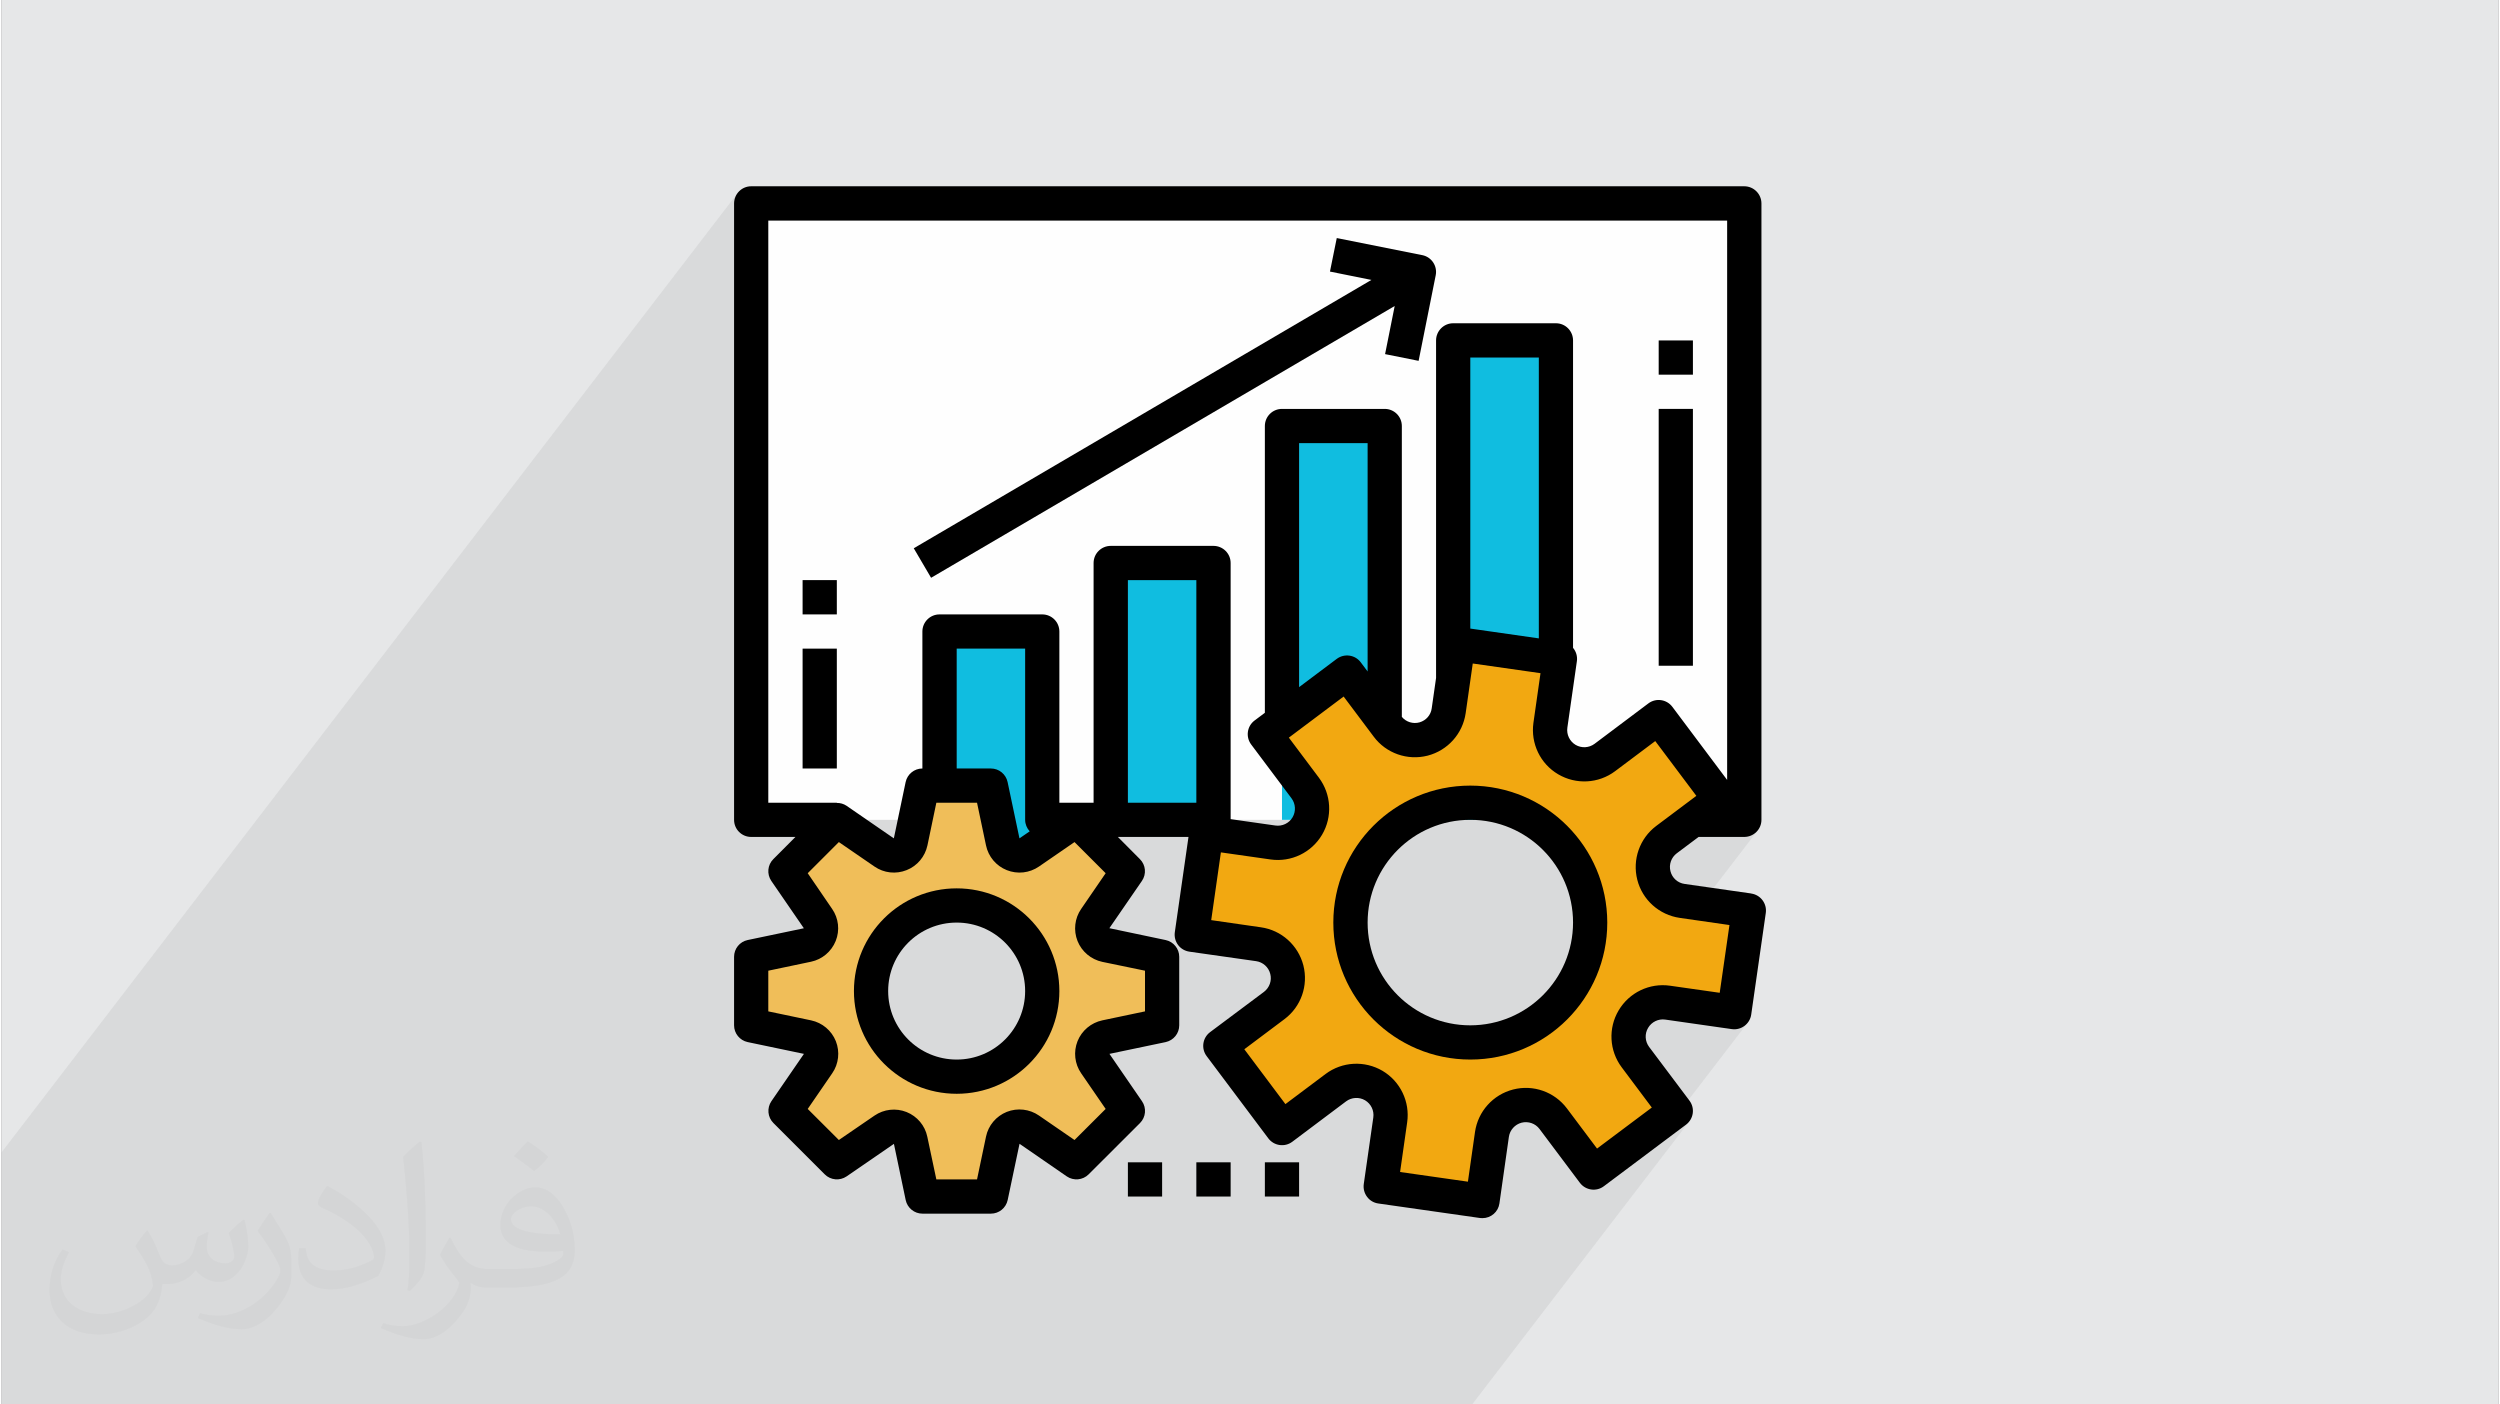
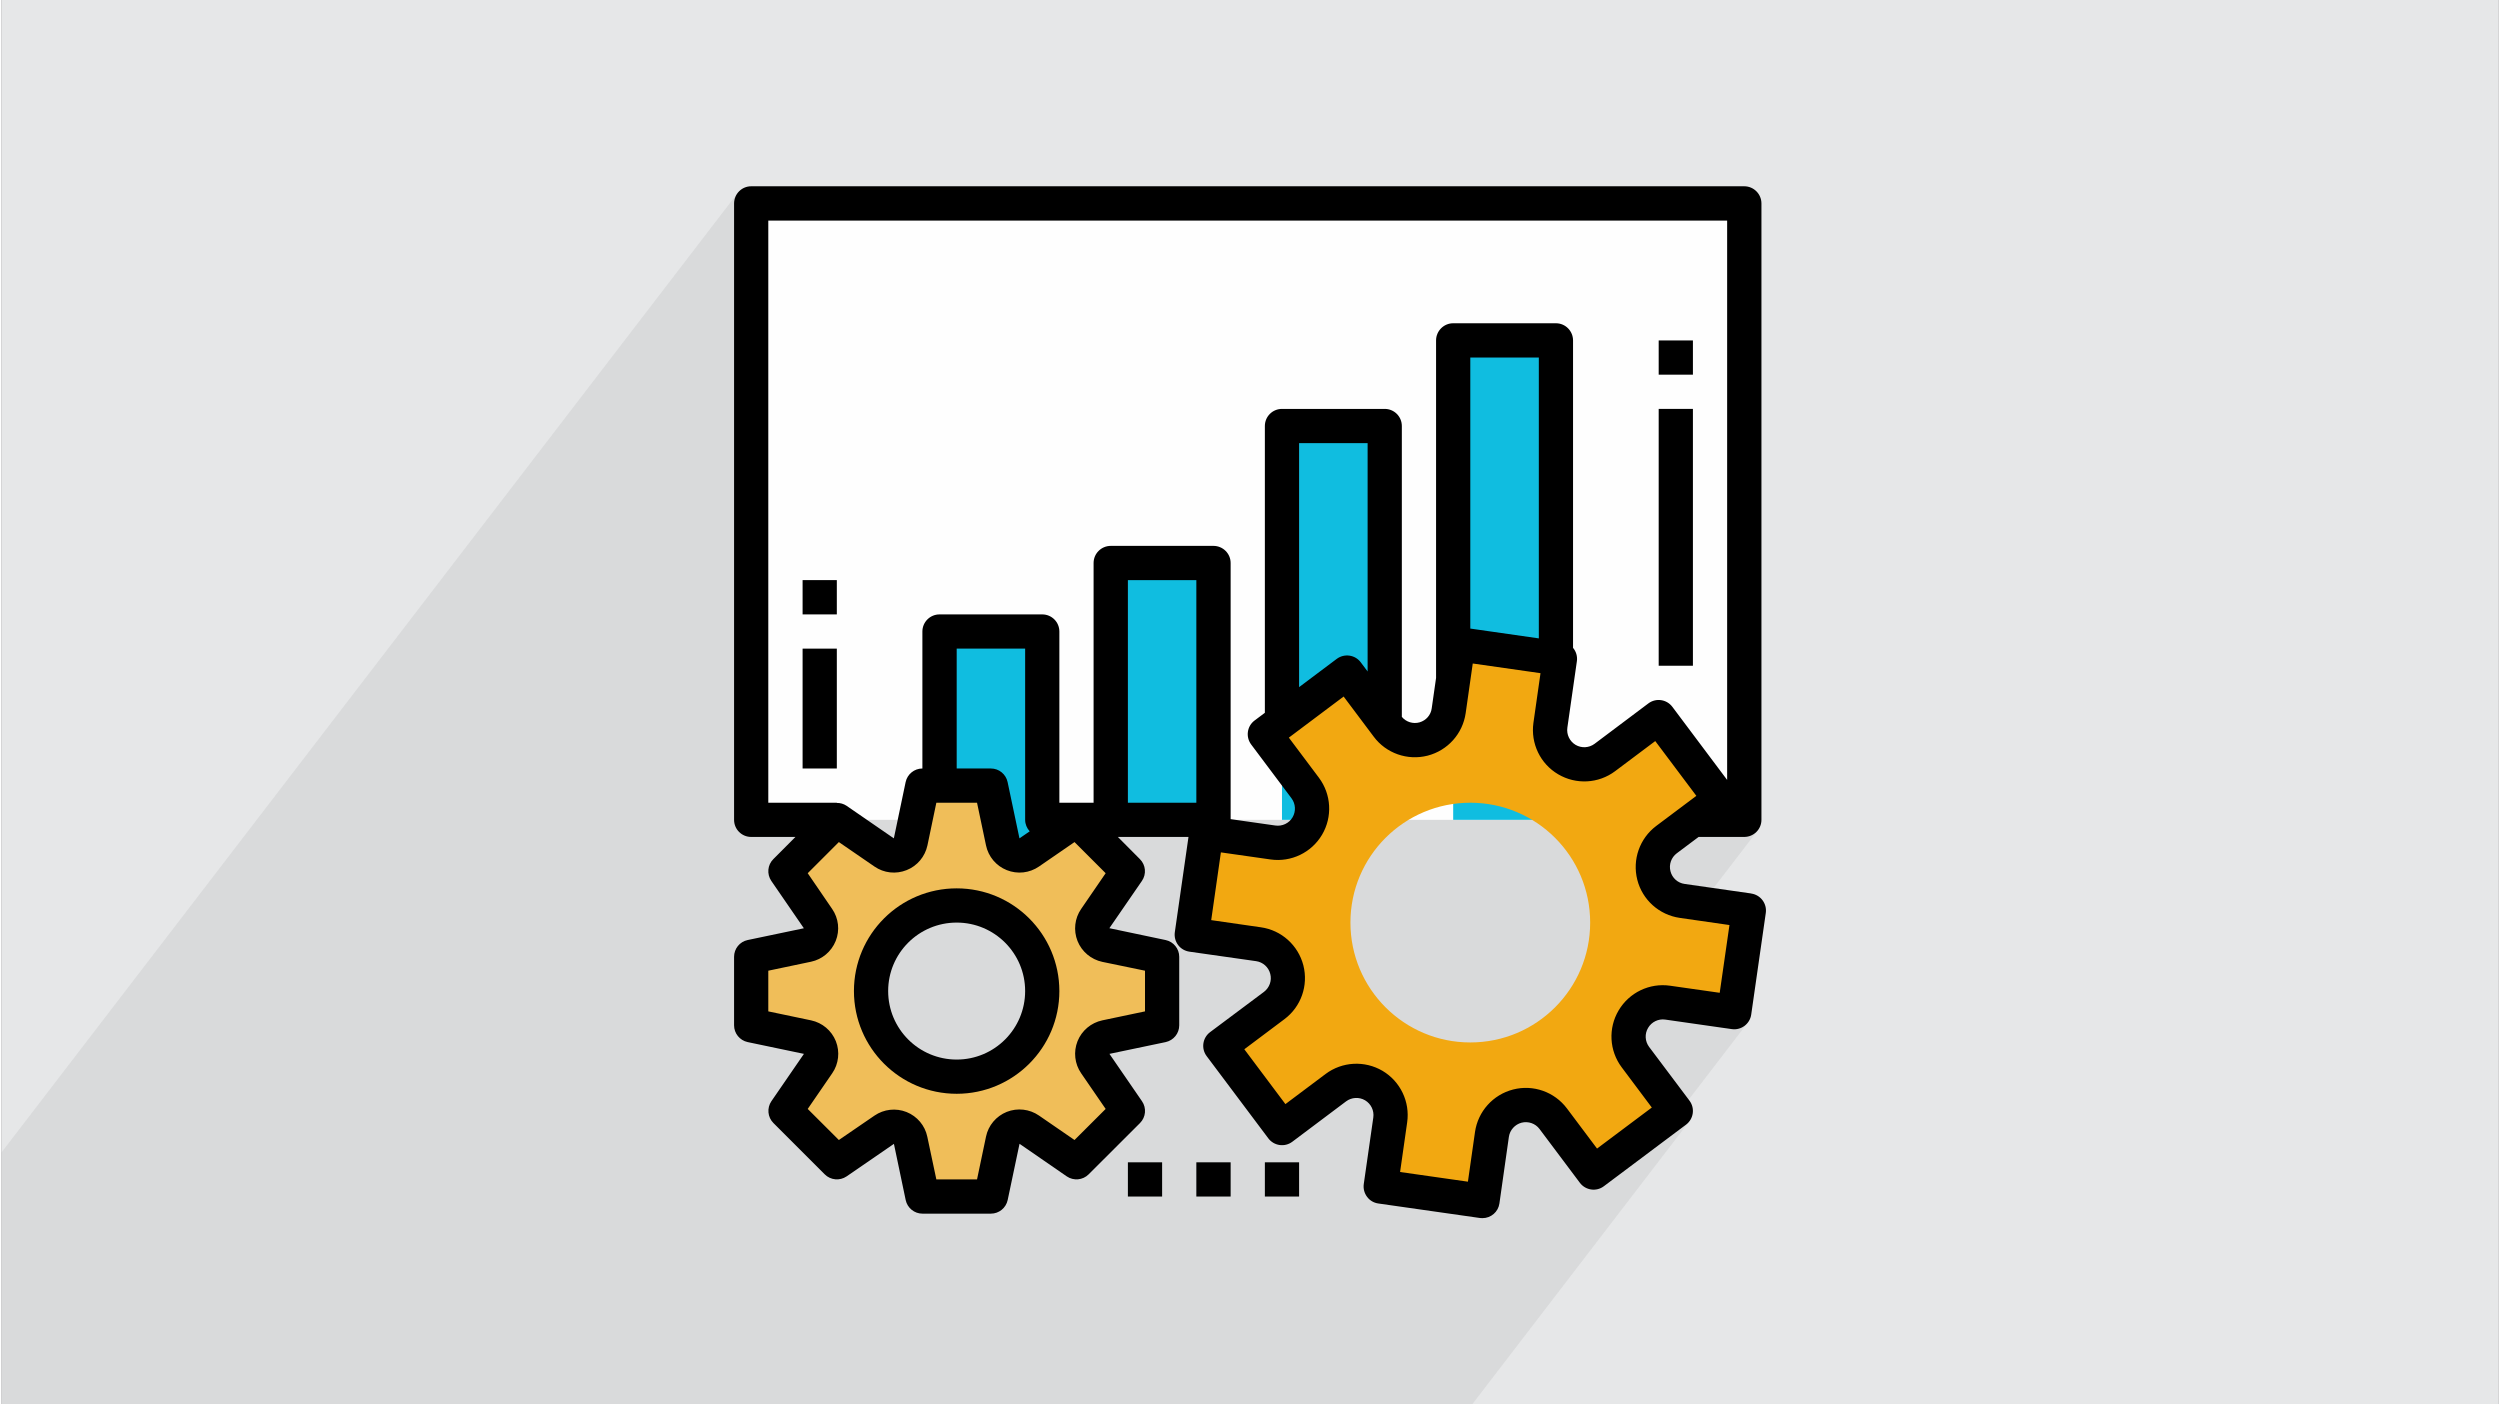
<svg xmlns="http://www.w3.org/2000/svg" xml:space="preserve" width="356px" height="200px" version="1.0" shape-rendering="geometricPrecision" text-rendering="geometricPrecision" image-rendering="optimizeQuality" fill-rule="evenodd" clip-rule="evenodd" viewBox="0 0 35600 20025">
  <rect x="0" y="0" width="35600" height="20025" fill="#808080" stroke="none" />
  <g id="Layer_x0020_1">
    <g id="_2375059176592">
      <path fill="#E6E7E8" d="M0 0l35600 0 0 20025 -35600 0 0 -20025z" />
-       <path fill="#373435" fill-opacity="0.031" d="M2082 17547c68,103 112,202 155,312 32,64 49,183 199,183 44,0 107,-14 163,-45 63,-33 111,-83 136,-159l60 -202 146 -72 10 10c-20,76 -25,149 -25,206 0,169 146,233 262,233 68,0 129,-33 129,-95 0,-80 -34,-216 -78,-338 68,-68 136,-136 214,-191l12 6c34,144 53,286 53,381 0,93 -41,196 -75,264 -70,132 -194,237 -344,237 -114,0 -241,-57 -328,-163l-5 0c-82,102 -209,194 -412,194l-63 0c-10,134 -39,229 -83,314 -121,237 -480,404 -818,404 -470,0 -706,-272 -706,-633 0,-223 73,-431 185,-578l92 38c-70,134 -117,261 -117,385 0,338 275,499 592,499 294,0 658,-187 724,-404 -25,-237 -114,-349 -250,-565 41,-72 94,-144 160,-221l12 0 0 0zm5421 -1274c99,62 196,136 291,220 -53,75 -119,143 -201,203 -95,-77 -190,-143 -287,-213 66,-74 131,-146 197,-210l0 0zm51 926c-160,0 -291,105 -291,183 0,167 320,219 703,217 -48,-196 -216,-400 -412,-400zm-359 895c208,0 390,-6 529,-41 155,-40 286,-118 286,-172 0,-14 0,-31 -5,-45 -87,8 -187,8 -274,8 -282,0 -498,-64 -583,-222 -21,-44 -36,-93 -36,-149 0,-153 66,-303 182,-406 97,-85 204,-138 313,-138 197,0 354,158 464,408 60,136 101,293 101,491 0,132 -36,243 -118,326 -153,148 -435,204 -867,204l-196 0 0 0 -51 0c-107,0 -184,-19 -245,-66l-10 0c3,25 5,49 5,72 0,97 -32,221 -97,320 -192,286 -400,410 -580,410 -182,0 -405,-70 -606,-161l36 -70c65,27 155,45 279,45 325,0 752,-313 805,-618 -12,-25 -34,-58 -65,-93 -95,-113 -155,-208 -211,-307 48,-95 92,-171 133,-240l17 -2c139,283 265,446 546,446l44 0 0 0 204 0 0 0zm-1408 299c24,-130 26,-276 26,-413l0 -202c0,-377 -48,-926 -87,-1283 68,-74 163,-160 238,-218l22 6c51,450 63,971 63,1452 0,126 -5,249 -17,340 -7,114 -73,200 -214,332l-31 -14zm-1449 -596c7,177 94,317 398,317 189,0 349,-49 526,-134 32,-14 49,-33 49,-49 0,-111 -85,-258 -228,-392 -139,-126 -323,-237 -495,-311 -59,-25 -78,-52 -78,-77 0,-51 68,-158 124,-235l19 -2c197,103 417,256 580,427 148,157 240,316 240,489 0,128 -39,249 -102,361 -216,109 -446,192 -674,192 -277,0 -466,-130 -466,-436 0,-33 0,-84 12,-150l95 0 0 0zm-501 -503l172 278c63,103 122,215 122,392l0 227c0,183 -117,379 -306,573 -148,132 -279,188 -400,188 -180,0 -386,-56 -624,-159l27 -70c75,20 162,37 269,37 342,-2 692,-252 852,-557 19,-35 26,-68 26,-91 0,-35 -19,-74 -34,-109 -87,-165 -184,-315 -291,-454 56,-88 112,-173 173,-257l14 2 0 0z" />
      <path fill="#373435" fill-opacity="0.078" d="M11651 20025l2 0 8 0 66 0 21 0 13 0 70 0 95 0 22 0 12 0 19 0 4 0 1 0 1 0 1 0 17 0 15 0 120 0 155 0 48 0 58 0 5 0 46 0 24 0 31 0 3 0 86 0 6 0 33 0 44 0 15 0 15 0 27 0 1 0 40 0 40 0 32 0 1 0 21 0 113 0 9 0 46 0 84 0 26 0 5 0 2 0 55 0 14 0 89 0 13 0 46 0 8 0 30 0 19 0 26 0 42 0 20 0 20 0 221 0 22 0 5 0 18 0 22 0 9 0 163 0 63 0 50 0 61 0 102 0 86 0 28 0 159 0 107 0 108 0 258 0 131 0 100 0 12 0 1 0 100 0 166 0 209 0 29 0 15 0 73 0 179 0 7 0 67 0 6 0 112 0 193 0 536 0 57 0 123 0 62 0 33 0 34 0 115 0 19 0 33 0 75 0 9 0 22 0 86 0 148 0 1 0 51 0 21 0 12 0 30 0 26 0 76 0 118 0 24 0 89 0 77 0 156 0 2 0 16 0 56 0 65 0 49 0 99 0 20 0 130 0 27 0 124 0 7 0 4 0 26 0 5 0 115 0 12 0 145 0 142 0 12 0 3 0 438 0 45 0 86 0 201 0 133 0 45 0 105 0 96 0 60 0 237 0 10 0 3088 -4024 -37 34 -556 417 1425 -1857 -35 32 -40 24 -44 16 -48 8 -49 -2 -136 -19 171 -222 207 -1451 -675 -96 813 -1059 -30 36 -36 30 -42 22 -45 14 -50 5 -187 0 187 -244 -566 0 225 -293 -57 -75 154 -201 0 -7975 -13671 0 -244 318 0 -562 -244 318 0 -318 5 -50 14 -45 23 -42 -10486 13666 0 82 0 318 0 562 0 2633 2402 0 488 0 261 0 114 0 373 0 1 0 409 0 244 0 187 0 131 0 63 0 244 0 34 0 84 0 75 0 137 0 95 0 6 0 134 0 64 0 135 0 109 0 261 0 30 0 90 0 16 0 42 0 47 0 20 0 6 0 23 0 33 0 6 0 56 0 106 0 2 0 10 0 2 0 63 0 6 0 23 0 27 0 14 0 71 0 62 0 16 0 13 0 10 0 195 0 44 0 60 0 4 0 80 0 16 0 5 0 58 0 28 0 5 0 132 0 63 0 16 0 8 0 46 0 54 0 25 0 78 0 104 0 46 0 8 0 5 0 39 0 7 0 12 0 34 0 56 0 21 0 25 0 39 0 62 0 40 0 59 0 26 0 44 0 14 0 210 0 136 0 37 0 26 0 118 0 29 0 28 0 29 0 28 0 12 0 164 0 39 0 26 0 202 0 66 0 25 0 126 0 3 0 80 0 84 0 200 0 0 0 199 0 45 0 8 0 49 0 73 0 7 0 12 0 57 0 38 0 37 0 34 0 26 0 23 0 35 0 69 0 71 0 11 0 18 0 43 0 14 0 101 0 5 0 12 0 73 0 45 0 168 0 1 0 9 0 42 0 49 0 12 0 35 0 70 0 67 0 16 0 6 0z" />
      <path fill="#FEFEFE" fill-rule="nonzero" d="M10688 11689l14159 0 0 -8788 -14159 0 0 8788z" />
      <path fill="#10BDE0" fill-rule="nonzero" d="M14274 12003c17,80 73,147 149,177 76,30 162,21 229,-26l675 -465 -489 0 0 -2685 -1465 0 0 2197 733 0 168 802z" />
      <path fill="#10BDE0" fill-rule="nonzero" d="M15815 11689l1464 0 0 -3662 -1464 0 0 3662z" />
      <path fill="#10BDE0" fill-rule="nonzero" d="M18256 11689l1465 0 0 -5615 -1465 0 0 5615z" />
      <path fill="#10BDE0" fill-rule="nonzero" d="M20697 11689l1465 0 0 -6835 -1465 0 0 6835z" />
      <path fill="#F0BE59" fill-rule="nonzero" d="M11641 15165l-465 674 733 733 674 -464c68,-47 154,-56 229,-26 76,30 132,97 149,177l168 801 977 0 168 -802c17,-81 73,-147 149,-177 76,-30 162,-21 229,26l675 465 732 -733 -464 -674c-46,-67 -56,-153 -26,-229 31,-76 97,-132 177,-149l801 -168 0 -977 -802 -169c-80,-16 -146,-72 -177,-148 -30,-76 -21,-162 26,-229l465 -675 -732 -732 -675 465c-67,47 -153,56 -229,26 -76,-30 -132,-97 -149,-177l-168 -802 -977 0 -168 802c-17,80 -73,147 -149,177 -75,30 -161,21 -229,-26l-674 -465 -733 732 465 675c47,67 56,153 26,229 -30,76 -97,132 -176,148l-803 169 0 977 803 168c79,17 146,73 176,149 30,76 21,162 -26,229zm1977 -2255c674,0 1220,546 1220,1220 0,675 -546,1221 -1220,1221 -675,0 -1221,-546 -1221,-1221 0,-674 546,-1220 1221,-1220z" />
      <path fill="#F2A811" fill-rule="nonzero" d="M23755 14296l950 136 207 -1451 -950 -135c-195,-28 -355,-171 -404,-363 -49,-191 22,-393 180,-511l768 -576 -879 -1172 -768 576c-157,118 -371,130 -541,29 -170,-100 -263,-293 -235,-489l136 -949 -57 -8 -1393 -199 -136 949c-28,196 -171,355 -362,404 -191,49 -394,-22 -512,-180l-575 -767 -928 695 -244 183 575 768c119,158 130,372 30,542 -101,170 -294,262 -489,234l-950 -136 -207 1451 950 135c195,28 355,171 404,362 49,192 -22,394 -181,512l-767 576 879 1171 767 -575c158,-119 372,-130 542,-30 170,101 263,294 235,490l-136 949 1450 207 136 -949c28,-196 171,-355 362,-404 191,-49 393,22 512,180l575 767 1172 -879 -576 -767c-118,-158 -130,-372 -29,-542 101,-170 294,-262 489,-234zm-2814 567c-943,0 -1709,-765 -1709,-1709 0,-944 766,-1709 1709,-1709 944,0 1709,765 1709,1709 0,944 -765,1709 -1709,1709z" />
      <path fill="black" fill-rule="nonzero" d="M24946 12739l-949 -136c-98,-13 -178,-85 -202,-181 -25,-95 11,-197 90,-256l311 -233 651 0c135,0 245,-109 245,-244l0 -8788c0,-135 -110,-245 -245,-245l-14159 0c-135,0 -244,110 -244,245l0 8788c0,135 109,244 244,244l631 0 -315 316c-84,83 -95,214 -29,311l464 675 -802 168c-113,24 -193,124 -193,239l0 977c0,115 81,215 194,239l802 168 -464 675c-66,97 -54,228 29,311l732 732c83,83 214,95 311,29l675 -464 168 802c24,112 124,193 238,193l977 0c115,0 215,-81 239,-194l169 -802 674 465c97,66 228,54 311,-29l733 -732c83,-83 95,-214 28,-311l-464 -675 802 -168c113,-25 193,-124 193,-239l0 -977c0,-115 -81,-215 -194,-239l-802 -169 464 -674c67,-97 55,-228 -29,-311l-314 -316 1007 0 -195 1359c-9,64 8,130 47,182 39,52 98,86 163,95l949 135c98,14 178,86 202,182 25,95 -11,196 -90,256l-768 574c-108,81 -130,234 -49,342l879 1172c81,108 234,130 342,49l767 -576c79,-59 186,-65 271,-15 85,51 131,147 117,245l-136 949c-9,65 8,130 47,182 38,52 96,86 160,95l1450 207c12,2 23,2 35,2 122,0 225,-89 242,-209l135 -950c14,-97 86,-177 181,-202 96,-24 197,11 256,90l576 768c81,107 234,129 341,48l1172 -878c108,-81 130,-234 49,-342l-576 -767c-59,-80 -65,-186 -14,-271 50,-85 147,-132 244,-118l950 136c133,19 257,-74 276,-207l208 -1450c9,-64 -8,-129 -47,-181 -39,-52 -97,-86 -161,-95l0 -1zm-14014 -9594l13671 0 0 7975 -781 -1042c-81,-108 -234,-130 -342,-49l-767 576c-79,59 -186,65 -271,15 -85,-51 -131,-148 -117,-245l136 -950c9,-67 -11,-136 -55,-188l0 -4383c0,-135 -109,-245 -244,-245l-1465 0c-134,0 -244,110 -244,245l0 4812 -62 433c-12,95 -80,173 -173,200 -92,26 -192,-4 -253,-78l0 -4147c0,-135 -109,-244 -244,-244l-1465 0c-135,0 -244,109 -244,244l0 4089 -147 110c-108,81 -129,234 -48,342l575 767c59,79 65,186 15,271 -50,85 -147,131 -245,117l-638 -91 0 -3652c0,-135 -110,-244 -245,-244l-1464 0c-135,0 -245,109 -245,244l0 3418 -488 0 0 -2441c0,-135 -109,-244 -244,-244l-1465 0c-134,0 -244,109 -244,244l0 1953c-115,0 -215,81 -239,194l-168 802 -675 -465c-41,-27 -89,-41 -138,-40l0 -3 -977 0 0 -8300zm10986 5957l-977 -140 0 -3864 977 0 0 4004zm-2441 472l-98 -131c-81,-108 -234,-129 -342,-49l-537 403 0 -3479 977 0 0 3256zm-4818 2279l-146 100 -169 -802c-24,-113 -123,-194 -238,-194l-488 0 0 -1709 976 0 0 2441c0,61 24,119 65,164zm1644 1987l0 580 -609 128c-159,34 -292,145 -353,297 -60,152 -41,324 52,458l349 508 -444 443 -507 -349c-135,-93 -307,-112 -459,-52 -151,61 -263,193 -296,353l-128 610 -580 0 -129 -609c-33,-159 -144,-291 -296,-352 -151,-60 -323,-41 -457,51l-508 348 -444 -443 349 -508c93,-134 112,-306 52,-458 -61,-152 -193,-263 -353,-297l-610 -128 0 -580 609 -128c159,-33 291,-145 352,-296 61,-151 42,-323 -51,-457l-348 -509 444 -444 508 349c134,93 306,112 458,51 152,-60 263,-193 297,-353l127 -608 580 0 128 608c33,160 145,293 296,353 152,61 324,42 459,-51l507 -349 444 444 -349 509c-93,134 -112,306 -52,458 61,152 194,263 353,297l609 126zm-244 -5569l976 0 0 3174 -976 0 0 -3174zm8438 5884l-708 -101c-293,-42 -582,97 -733,352 -151,254 -134,575 44,812l429 573 -781 585 -429 -572c-178,-237 -481,-344 -768,-270 -287,74 -501,313 -543,606l-101 708 -967 -138 101 -708c42,-293 -97,-583 -351,-734 -255,-150 -576,-133 -813,45l-572 429 -586 -782 572 -429c237,-177 343,-480 270,-767 -74,-287 -313,-502 -606,-543l-708 -102 138 -966 708 101c293,42 583,-97 734,-352 151,-255 133,-576 -44,-813l-429 -572 781 -586 429 572c177,238 481,344 768,271 287,-74 501,-313 543,-606l101 -708 966 138 -101 708c-41,293 97,583 352,733 255,151 576,134 813,-44l572 -429 586 781 -572 429c-237,178 -343,481 -270,768 73,287 313,501 606,543l708 102 -139 966z" />
      <path fill="black" fill-rule="nonzero" d="M13618 12666c-809,0 -1465,655 -1465,1464 0,809 656,1465 1465,1465 808,0 1464,-656 1464,-1465 -1,-808 -656,-1464 -1464,-1464zm0 2441c-540,0 -977,-437 -977,-977 0,-539 437,-976 977,-976 539,0 976,437 976,976 0,540 -437,977 -976,977z" />
-       <path fill="black" fill-rule="nonzero" d="M20941 11201c-1078,0 -1953,874 -1953,1953 0,1079 875,1953 1953,1953 1079,0 1953,-874 1953,-1953 -1,-1078 -875,-1952 -1953,-1953zm0 3418c-809,0 -1464,-656 -1464,-1465 0,-809 655,-1465 1464,-1465 809,0 1465,656 1465,1465 -1,809 -656,1464 -1465,1465z" />
-       <path fill="black" fill-rule="nonzero" d="M13253 8238l6610 -3875 -137 686 478 96 244 -1221c26,-131 -59,-259 -190,-286l-1221 -244 -97 478 591 119 -6525 3826 247 421z" />
      <path fill="black" fill-rule="nonzero" d="M11421 10957l488 0 0 -1709 -488 0 0 1709z" />
      <path fill="black" fill-rule="nonzero" d="M11421 8760l488 0 0 -489 -488 0 0 489z" />
      <path fill="black" fill-rule="nonzero" d="M23627 9492l488 0 0 -3662 -488 0 0 3662z" />
      <path fill="black" fill-rule="nonzero" d="M23627 5342l488 0 0 -488 -488 0 0 488z" />
      <path fill="black" fill-rule="nonzero" d="M16059 17060l488 0 0 -488 -488 0 0 488z" />
      <path fill="black" fill-rule="nonzero" d="M17035 17060l489 0 0 -488 -489 0 0 488z" />
      <path fill="black" fill-rule="nonzero" d="M18012 17060l488 0 0 -488 -488 0 0 488z" />
    </g>
  </g>
</svg>